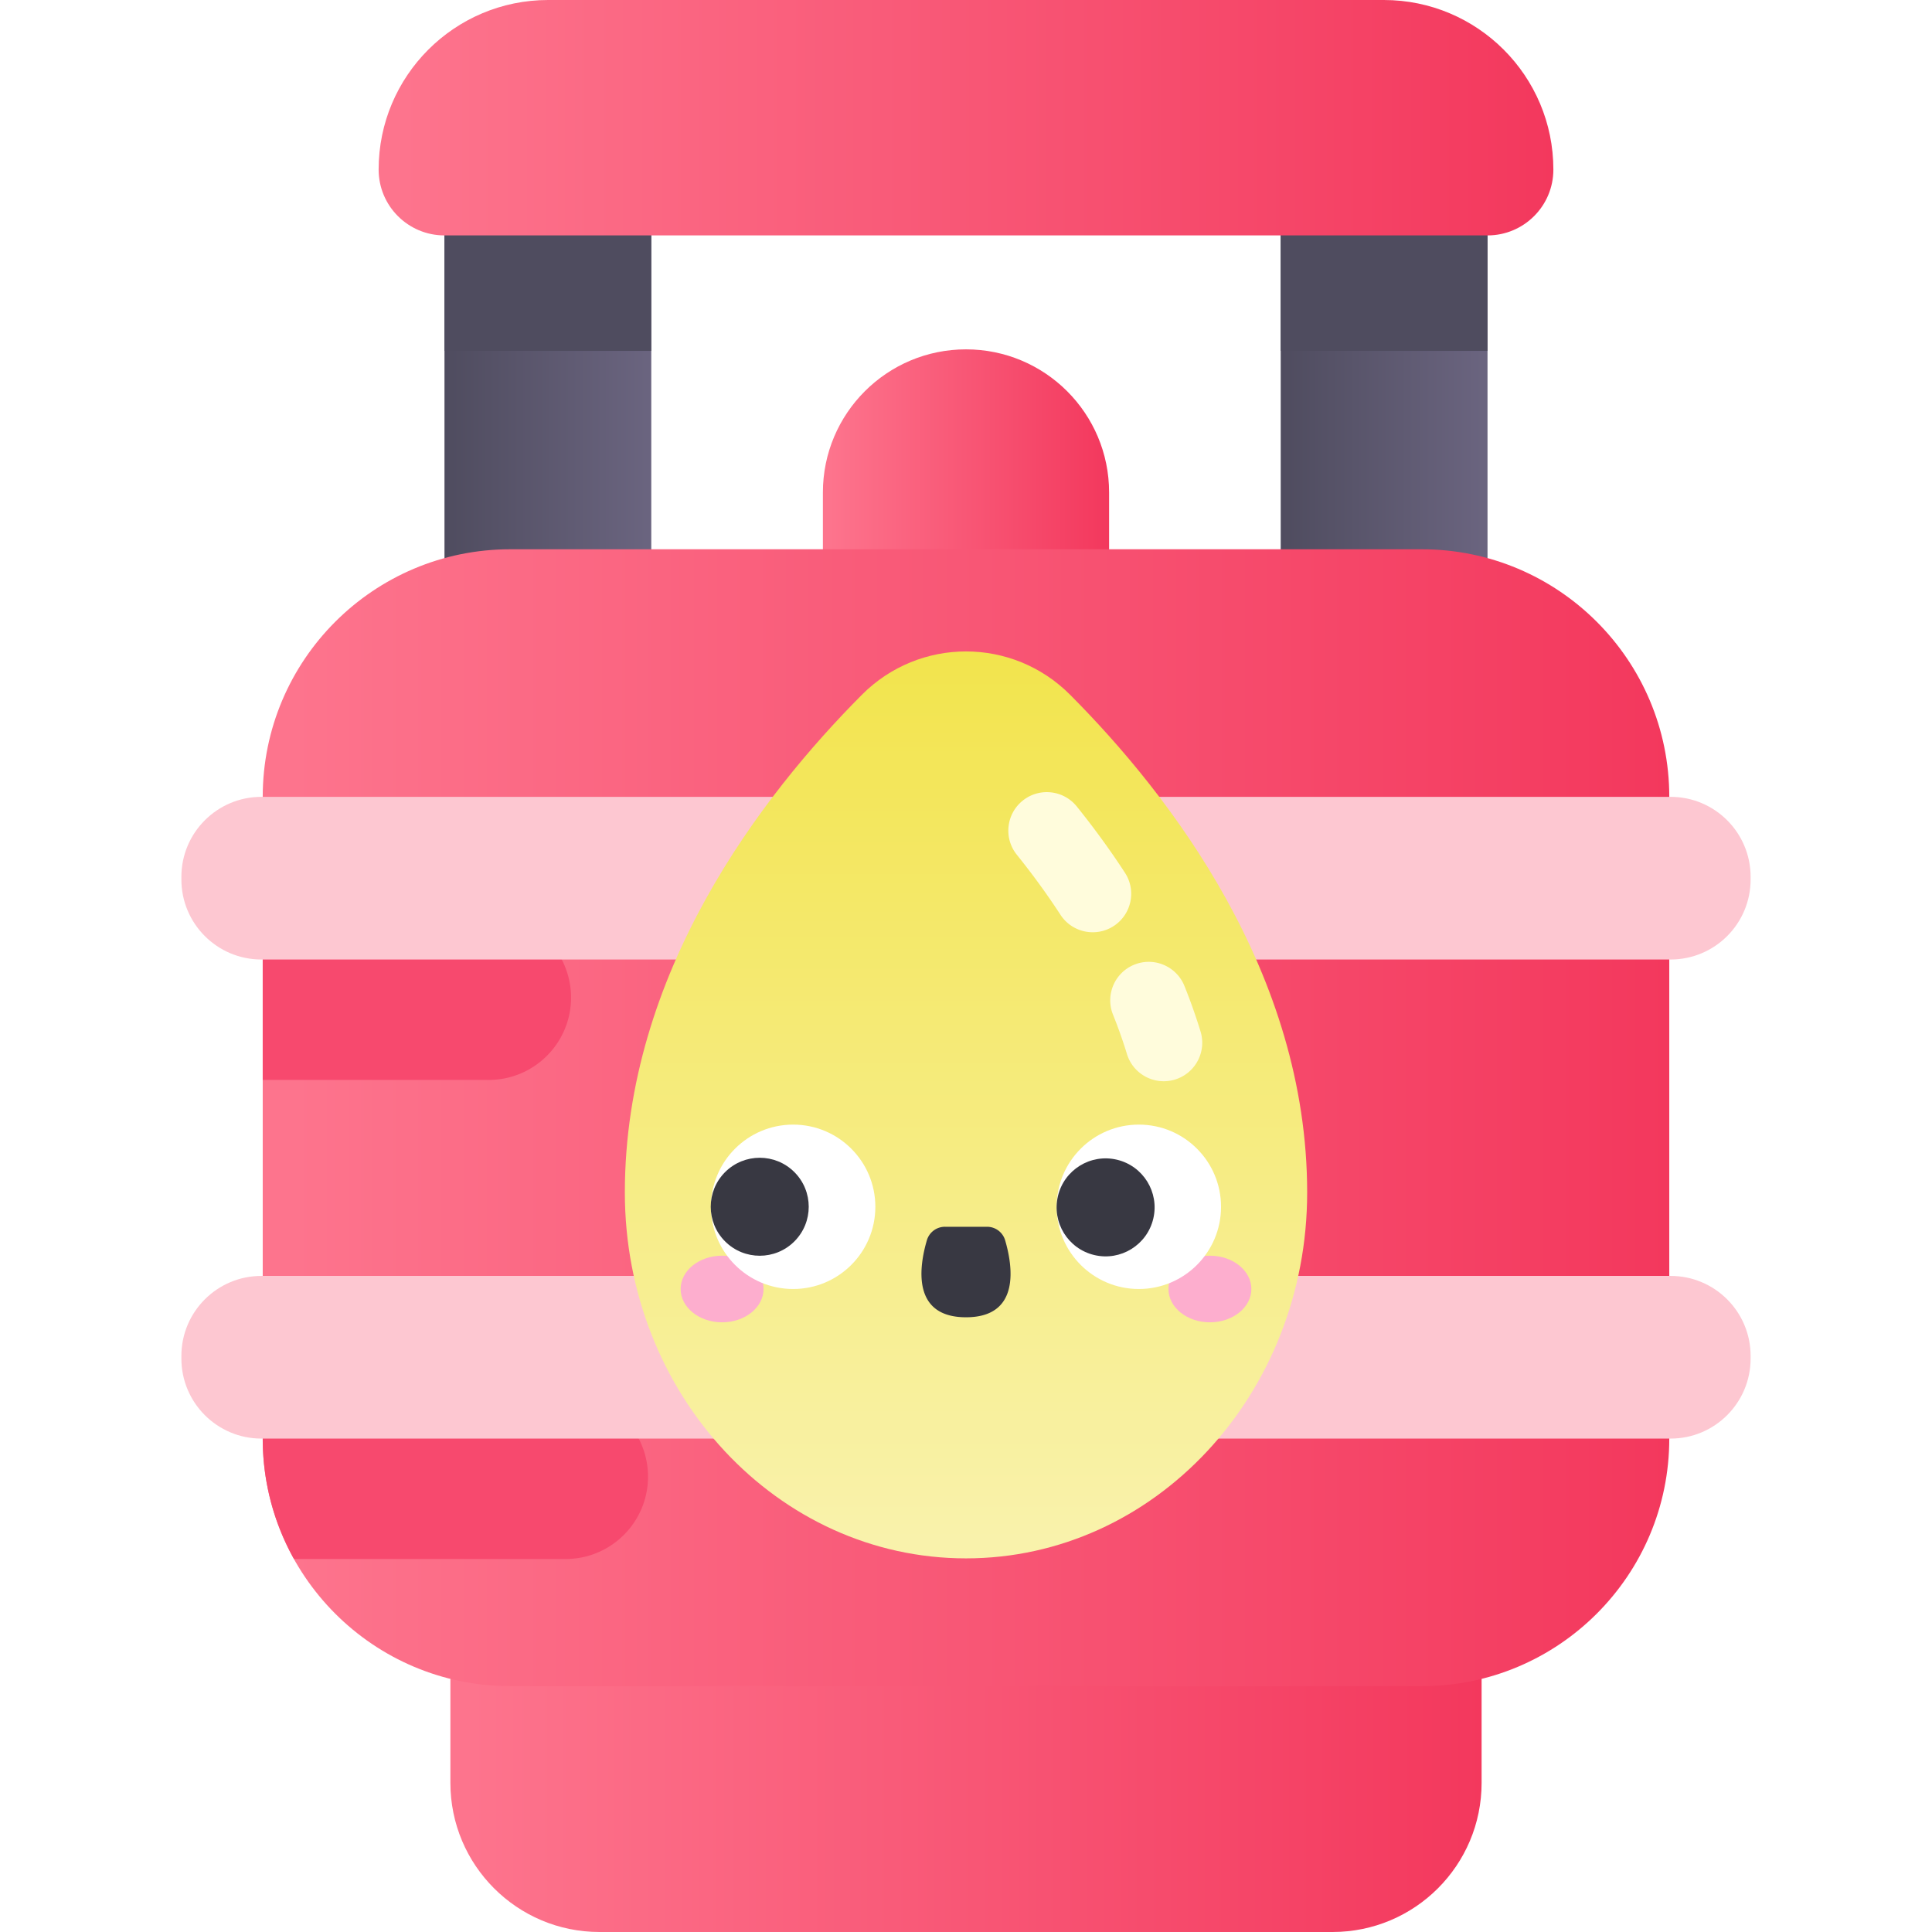
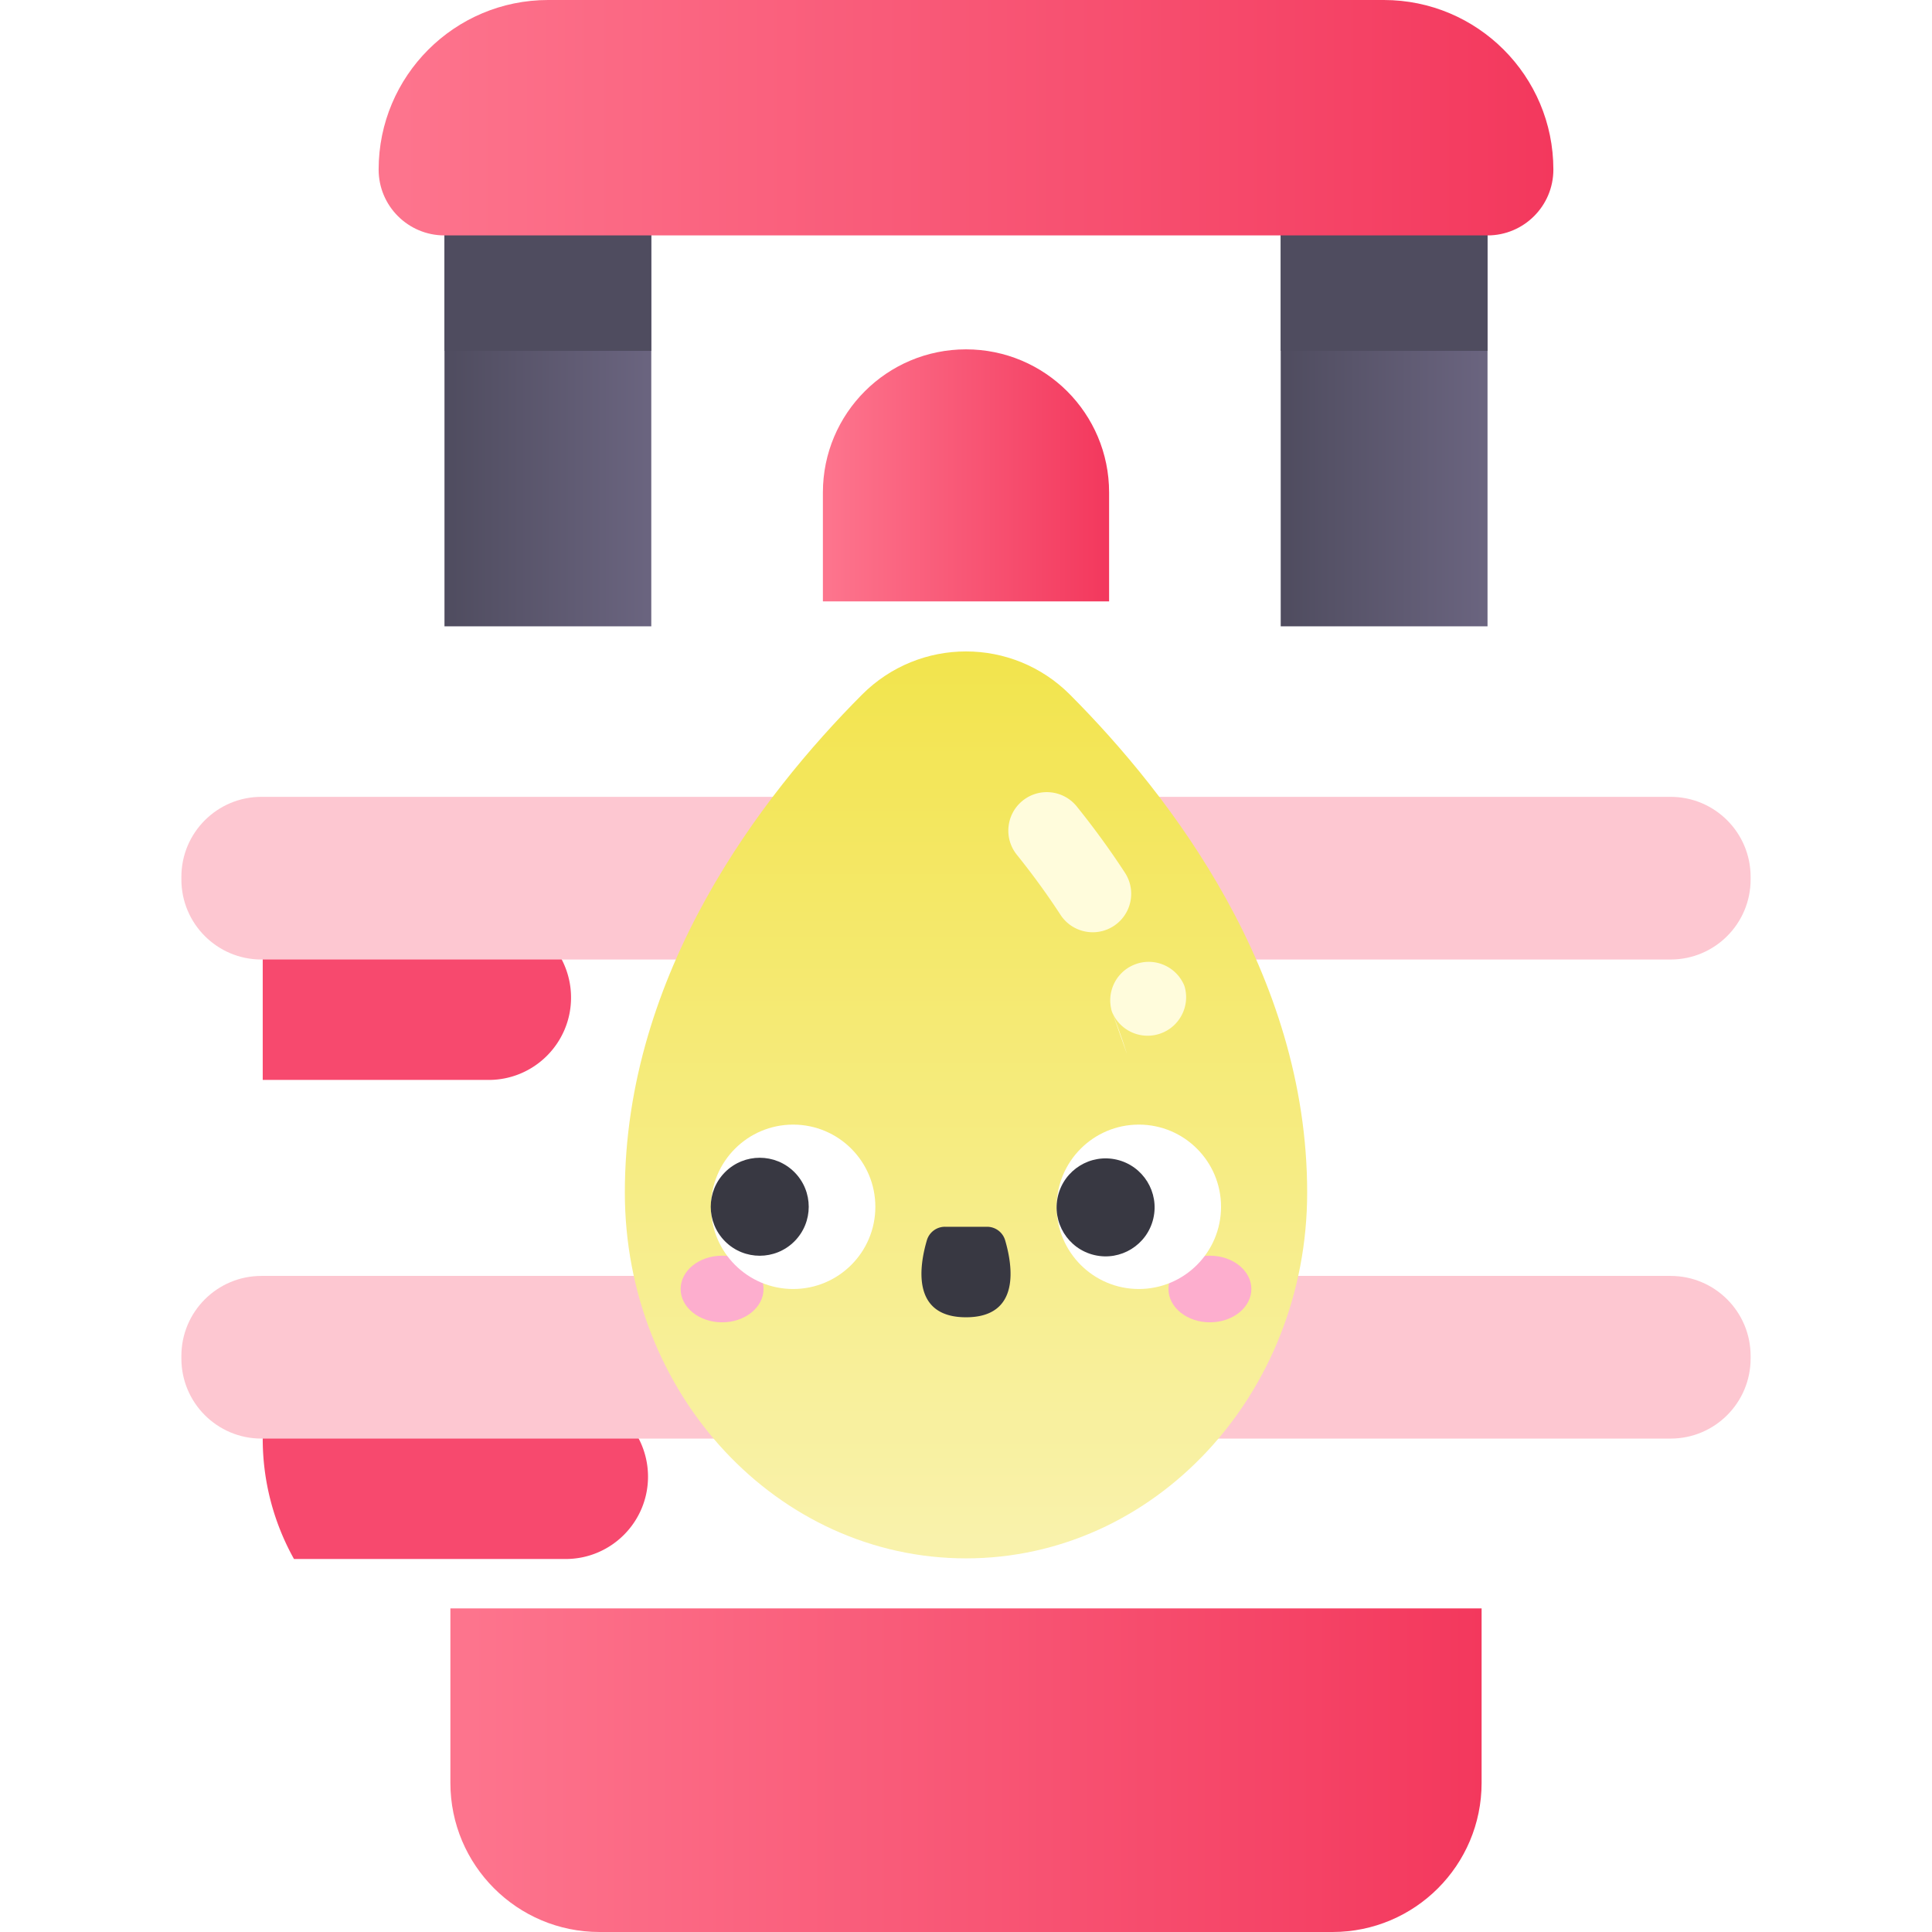
<svg xmlns="http://www.w3.org/2000/svg" xmlns:xlink="http://www.w3.org/1999/xlink" width="512" height="512" x="0" y="0" viewBox="0 0 502 502" style="enable-background:new 0 0 512 512" xml:space="preserve">
  <defs>
    <linearGradient id="a">
      <stop offset=".021" stop-color="#fd748d" />
      <stop offset="1" stop-color="#f3385d" />
    </linearGradient>
    <linearGradient id="b">
      <stop offset="0" stop-color="#4f4c5f" />
      <stop offset=".978" stop-color="#6a647f" />
    </linearGradient>
    <linearGradient id="b">
      <stop offset="0" stop-color="#4f4c5f" />
      <stop offset=".978" stop-color="#6a647f" />
    </linearGradient>
    <linearGradient id="a">
      <stop offset=".021" stop-color="#fd748d" />
      <stop offset="1" stop-color="#f3385d" />
    </linearGradient>
    <linearGradient id="a">
      <stop offset=".021" stop-color="#fd748d" />
      <stop offset="1" stop-color="#f3385d" />
    </linearGradient>
    <linearGradient id="h" x1="251" x2="251" y1="404.917" y2="169.264" gradientUnits="userSpaceOnUse">
      <stop offset=".022" stop-color="#f9f2ab" />
      <stop offset=".999" stop-color="#f2e44d" />
    </linearGradient>
    <linearGradient id="a">
      <stop offset=".021" stop-color="#fd748d" />
      <stop offset="1" stop-color="#f3385d" />
    </linearGradient>
  </defs>
  <g>
    <linearGradient id="a">
      <stop offset=".021" stop-color="#fd748d" />
      <stop offset="1" stop-color="#f3385d" />
    </linearGradient>
    <linearGradient xlink:href="#a" id="c" x1="251" x2="251" y1="502" y2="417.918" gradientUnits="userSpaceOnUse" />
    <linearGradient id="b">
      <stop offset="0" stop-color="#4f4c5f" />
      <stop offset=".978" stop-color="#6a647f" />
    </linearGradient>
    <linearGradient xlink:href="#b" id="d" x1="142.359" x2="142.359" y1="162.742" y2="30.584" gradientUnits="userSpaceOnUse" />
    <linearGradient xlink:href="#b" id="e" x1="359.642" x2="359.642" y1="162.742" y2="30.584" gradientUnits="userSpaceOnUse" />
    <linearGradient xlink:href="#a" id="f" x1="251" x2="251" y1="156.264" y2="90.774" gradientUnits="userSpaceOnUse" />
    <linearGradient xlink:href="#a" id="g" x1="251" x2="251" y1="362.398" y2="66.989" gradientUnits="userSpaceOnUse" />
    <linearGradient id="h" x1="251" x2="251" y1="404.917" y2="169.264" gradientUnits="userSpaceOnUse">
      <stop offset=".022" stop-color="#f9f2ab" />
      <stop offset=".999" stop-color="#f2e44d" />
    </linearGradient>
    <linearGradient xlink:href="#a" id="i" x1="251" x2="251" y1="0" y2="61.168" gradientUnits="userSpaceOnUse" />
    <path fill="url(&quot;#a&quot;)" d="M117.028 417.918v45.336c0 21.399 17.347 38.746 38.746 38.746h190.452c21.399 0 38.746-17.347 38.746-38.746v-45.336z" opacity="1" data-original="url(#a)" />
    <path fill="url(&quot;#b&quot;)" d="M115.491 30.584h53.734v132.158h-53.734z" opacity="1" data-original="url(#b)" />
    <path fill="url(&quot;#b&quot;)" d="M332.774 162.742h53.735V30.584h-53.735z" opacity="1" data-original="url(#b)" />
    <path fill="url(&quot;#a&quot;)" d="M251 90.774c-20.535 0-37.183 16.647-37.183 37.183v28.306h74.365v-28.306c.001-20.535-16.647-37.183-37.182-37.183z" opacity="1" data-original="url(#a)" />
-     <path fill="url(&quot;#a&quot;)" d="M369.405 142.717h-236.81c-35.529 0-64.331 28.802-64.331 64.331v166.747c0 35.529 28.802 64.331 64.331 64.331h236.81c35.529 0 64.331-28.802 64.331-64.331V207.048c0-35.529-28.802-64.331-64.331-64.331z" opacity="1" data-original="url(#a)" />
    <path fill="#4F4C5F" d="M115.491 30.584h53.734v60.584h-53.734zM332.775 30.584h53.734v60.584h-53.734z" opacity="1" data-original="#4f4c5f" />
    <path fill="#F7496E" d="m140.854 242.906-19.518-16.63-53.071 22.893v31.435h58.708c11.821 0 21.404-9.583 21.404-21.404a21.41 21.41 0 0 0-7.523-16.294zM160.854 367.385l-19.518-16.63-73.071 22.893v.147a64.024 64.024 0 0 0 8.123 31.287h70.585c11.821 0 21.404-9.583 21.404-21.404a21.409 21.409 0 0 0-7.523-16.293z" opacity="1" data-original="#f7496e" />
    <path fill="#FDC7D1" d="M67.922 249.315h366.155c11.483 0 20.792-9.309 20.792-20.792v-.684c0-11.483-9.309-20.792-20.792-20.792H67.922c-11.483 0-20.792 9.309-20.792 20.792v.684c0 11.484 9.309 20.792 20.792 20.792zM67.922 373.795h366.155c11.483 0 20.792-9.309 20.792-20.792v-.684c0-11.483-9.309-20.792-20.792-20.792H67.922c-11.483 0-20.792 9.309-20.792 20.792v.684c0 11.483 9.309 20.792 20.792 20.792z" opacity="1" data-original="#fdc7d1" />
    <path fill="url(&quot;#h&quot;)" d="M278.059 180.533c-14.963-15.026-39.155-15.026-54.118 0-26.07 26.179-61.585 72.302-61.585 129.298 0 52.515 39.687 95.087 88.645 95.087s88.645-42.572 88.645-95.087c-.001-56.996-35.517-103.119-61.587-129.298z" opacity="1" data-original="url(#h)" />
-     <path fill="#FFFCDC" d="M292.818 273.866a126.79 126.79 0 0 0-3.615-10.21c-2.062-5.124.42-10.948 5.544-13.01 5.123-2.064 10.948.42 13.01 5.544a146.902 146.902 0 0 1 4.186 11.826c1.615 5.281-1.356 10.872-6.638 12.487-5.262 1.612-10.866-1.338-12.487-6.637zM275.54 237.684c-3.389-5.212-7.202-10.457-11.331-15.588-3.462-4.303-2.781-10.598 1.521-14.06 4.303-3.462 10.597-2.781 14.06 1.521 4.55 5.654 8.761 11.449 12.516 17.225 3.011 4.63 1.698 10.824-2.932 13.834-4.644 3.021-10.834 1.682-13.834-2.932z" opacity="1" data-original="#fffcdc" />
+     <path fill="#FFFCDC" d="M292.818 273.866a126.79 126.79 0 0 0-3.615-10.21c-2.062-5.124.42-10.948 5.544-13.01 5.123-2.064 10.948.42 13.01 5.544c1.615 5.281-1.356 10.872-6.638 12.487-5.262 1.612-10.866-1.338-12.487-6.637zM275.54 237.684c-3.389-5.212-7.202-10.457-11.331-15.588-3.462-4.303-2.781-10.598 1.521-14.06 4.303-3.462 10.597-2.781 14.06 1.521 4.55 5.654 8.761 11.449 12.516 17.225 3.011 4.63 1.698 10.824-2.932 13.834-4.644 3.021-10.834 1.682-13.834-2.932z" opacity="1" data-original="#fffcdc" />
    <ellipse cx="187.623" cy="334.927" fill="#FDAECE" rx="10.771" ry="8.656" opacity="1" data-original="#fdaece" />
    <ellipse cx="314.377" cy="334.927" fill="#FDAECE" rx="10.771" ry="8.656" opacity="1" data-original="#fdaece" />
    <circle cx="206.089" cy="313.569" r="21.358" fill="#FFFFFF" opacity="1" data-original="#ffffff" />
    <circle cx="197.46" cy="313.569" r="12.73" fill="#383842" transform="rotate(-45 197.417 313.628)" opacity="1" data-original="#383842" />
    <circle cx="295.911" cy="313.569" r="21.358" fill="#FFFFFF" opacity="1" data-original="#ffffff" />
    <g fill="#383842">
      <circle cx="287.283" cy="313.569" r="12.73" transform="rotate(-76.7 287.373 313.648)" fill="#383842" opacity="1" data-original="#383842" />
      <path d="M256.474 318.757h-10.947a4.887 4.887 0 0 0-4.692 3.506c-1.927 6.555-4.141 20.01 10.166 20.01 14.306 0 12.093-13.456 10.166-20.01a4.89 4.89 0 0 0-4.693-3.506z" fill="#383842" opacity="1" data-original="#383842" />
    </g>
    <path fill="url(&quot;#a&quot;)" d="M359.56 0H142.44c-24.333 0-44.058 19.726-44.058 44.058 0 9.45 7.66 17.11 17.11 17.11h271.017c9.45 0 17.11-7.66 17.11-17.11C403.619 19.726 383.893 0 359.56 0z" opacity="1" data-original="url(#a)" />
  </g>
</svg>